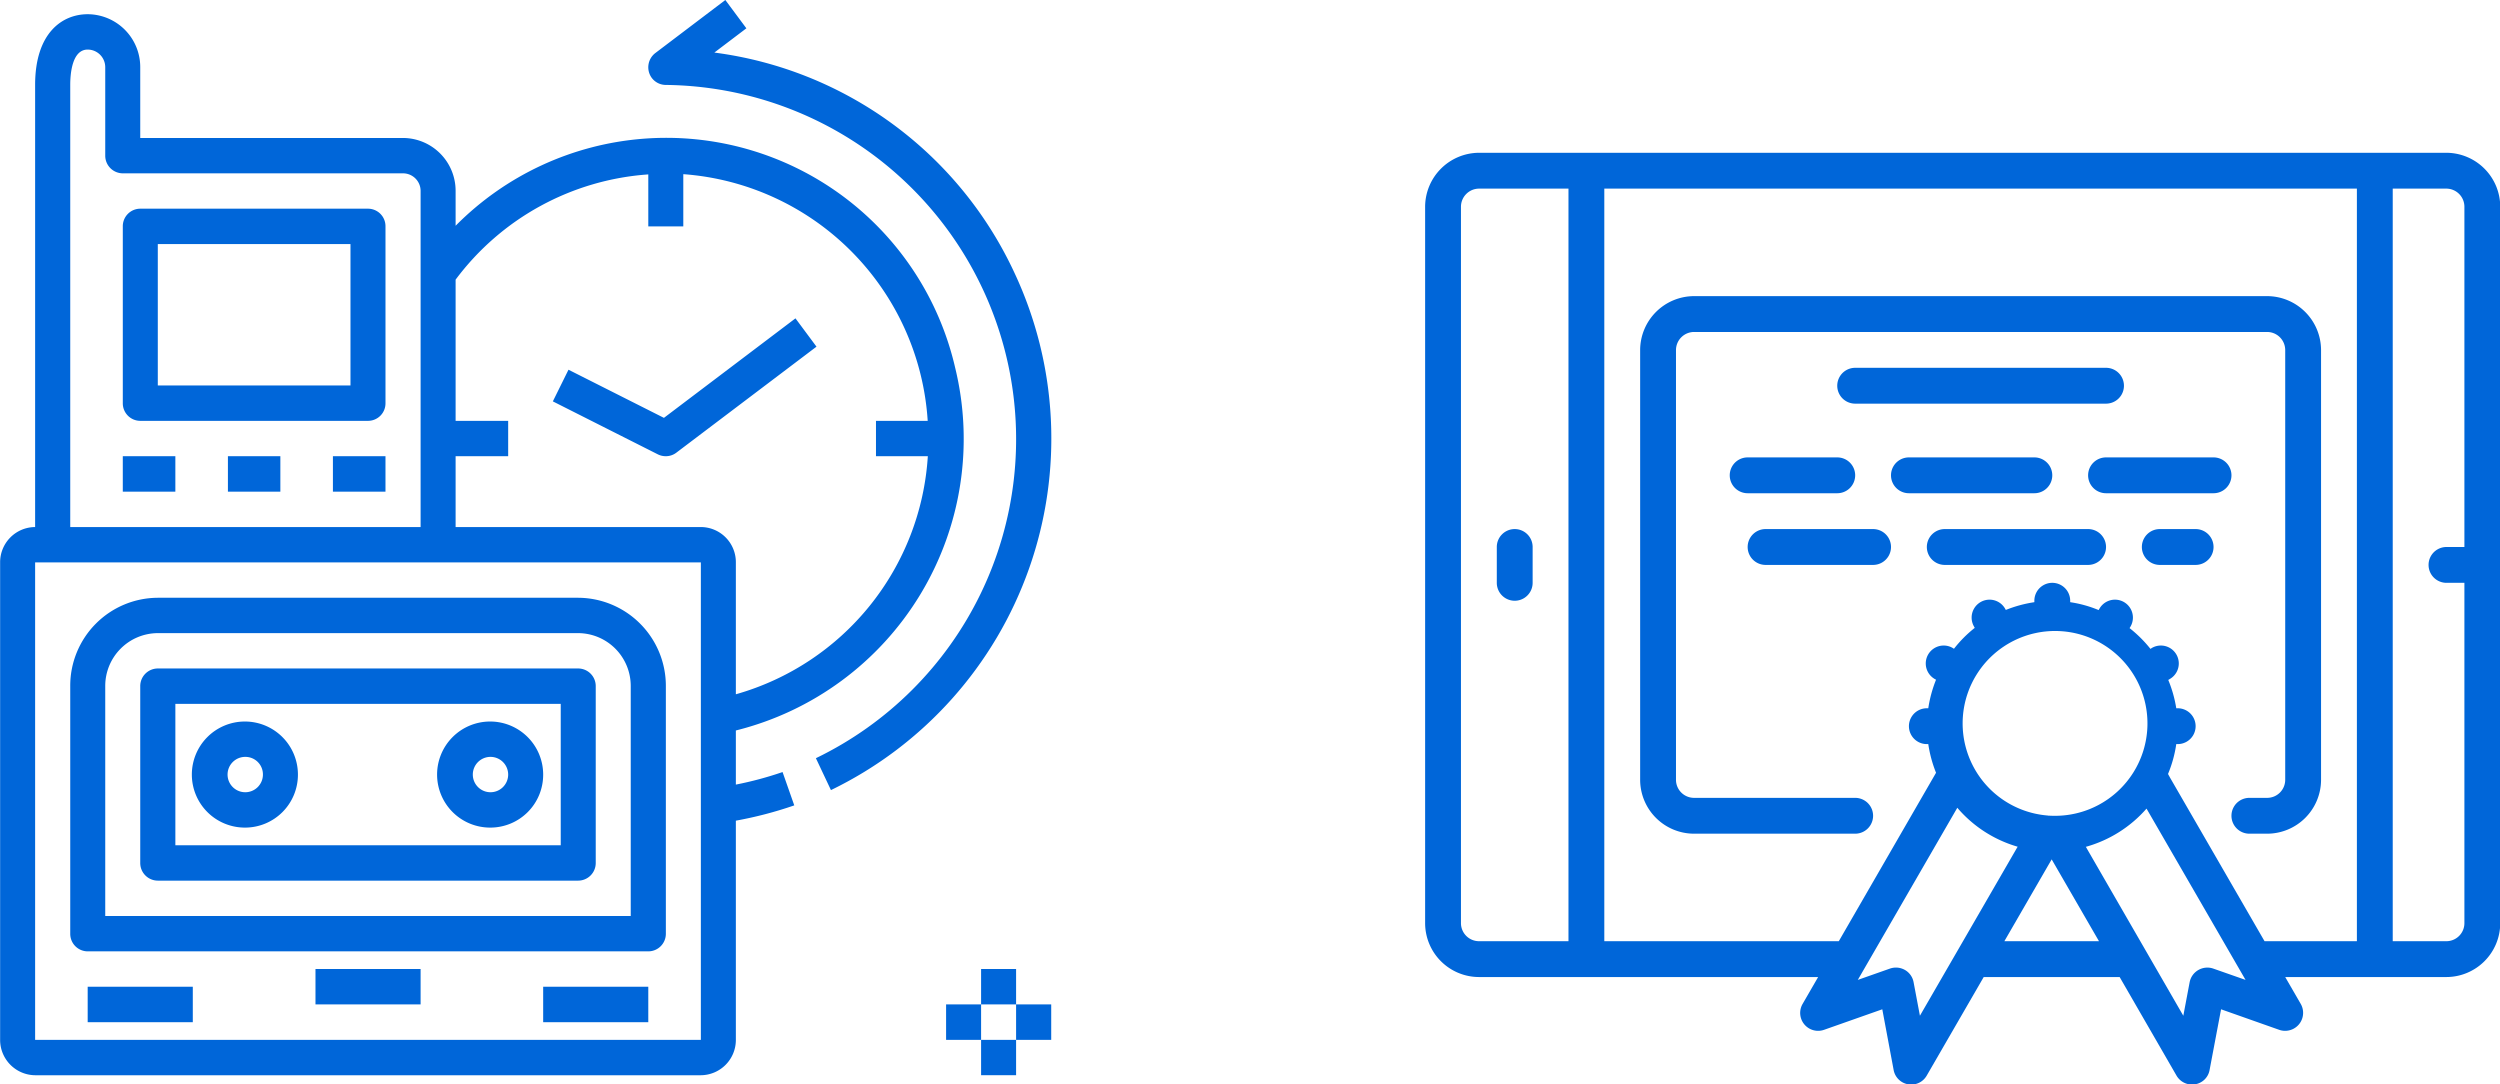
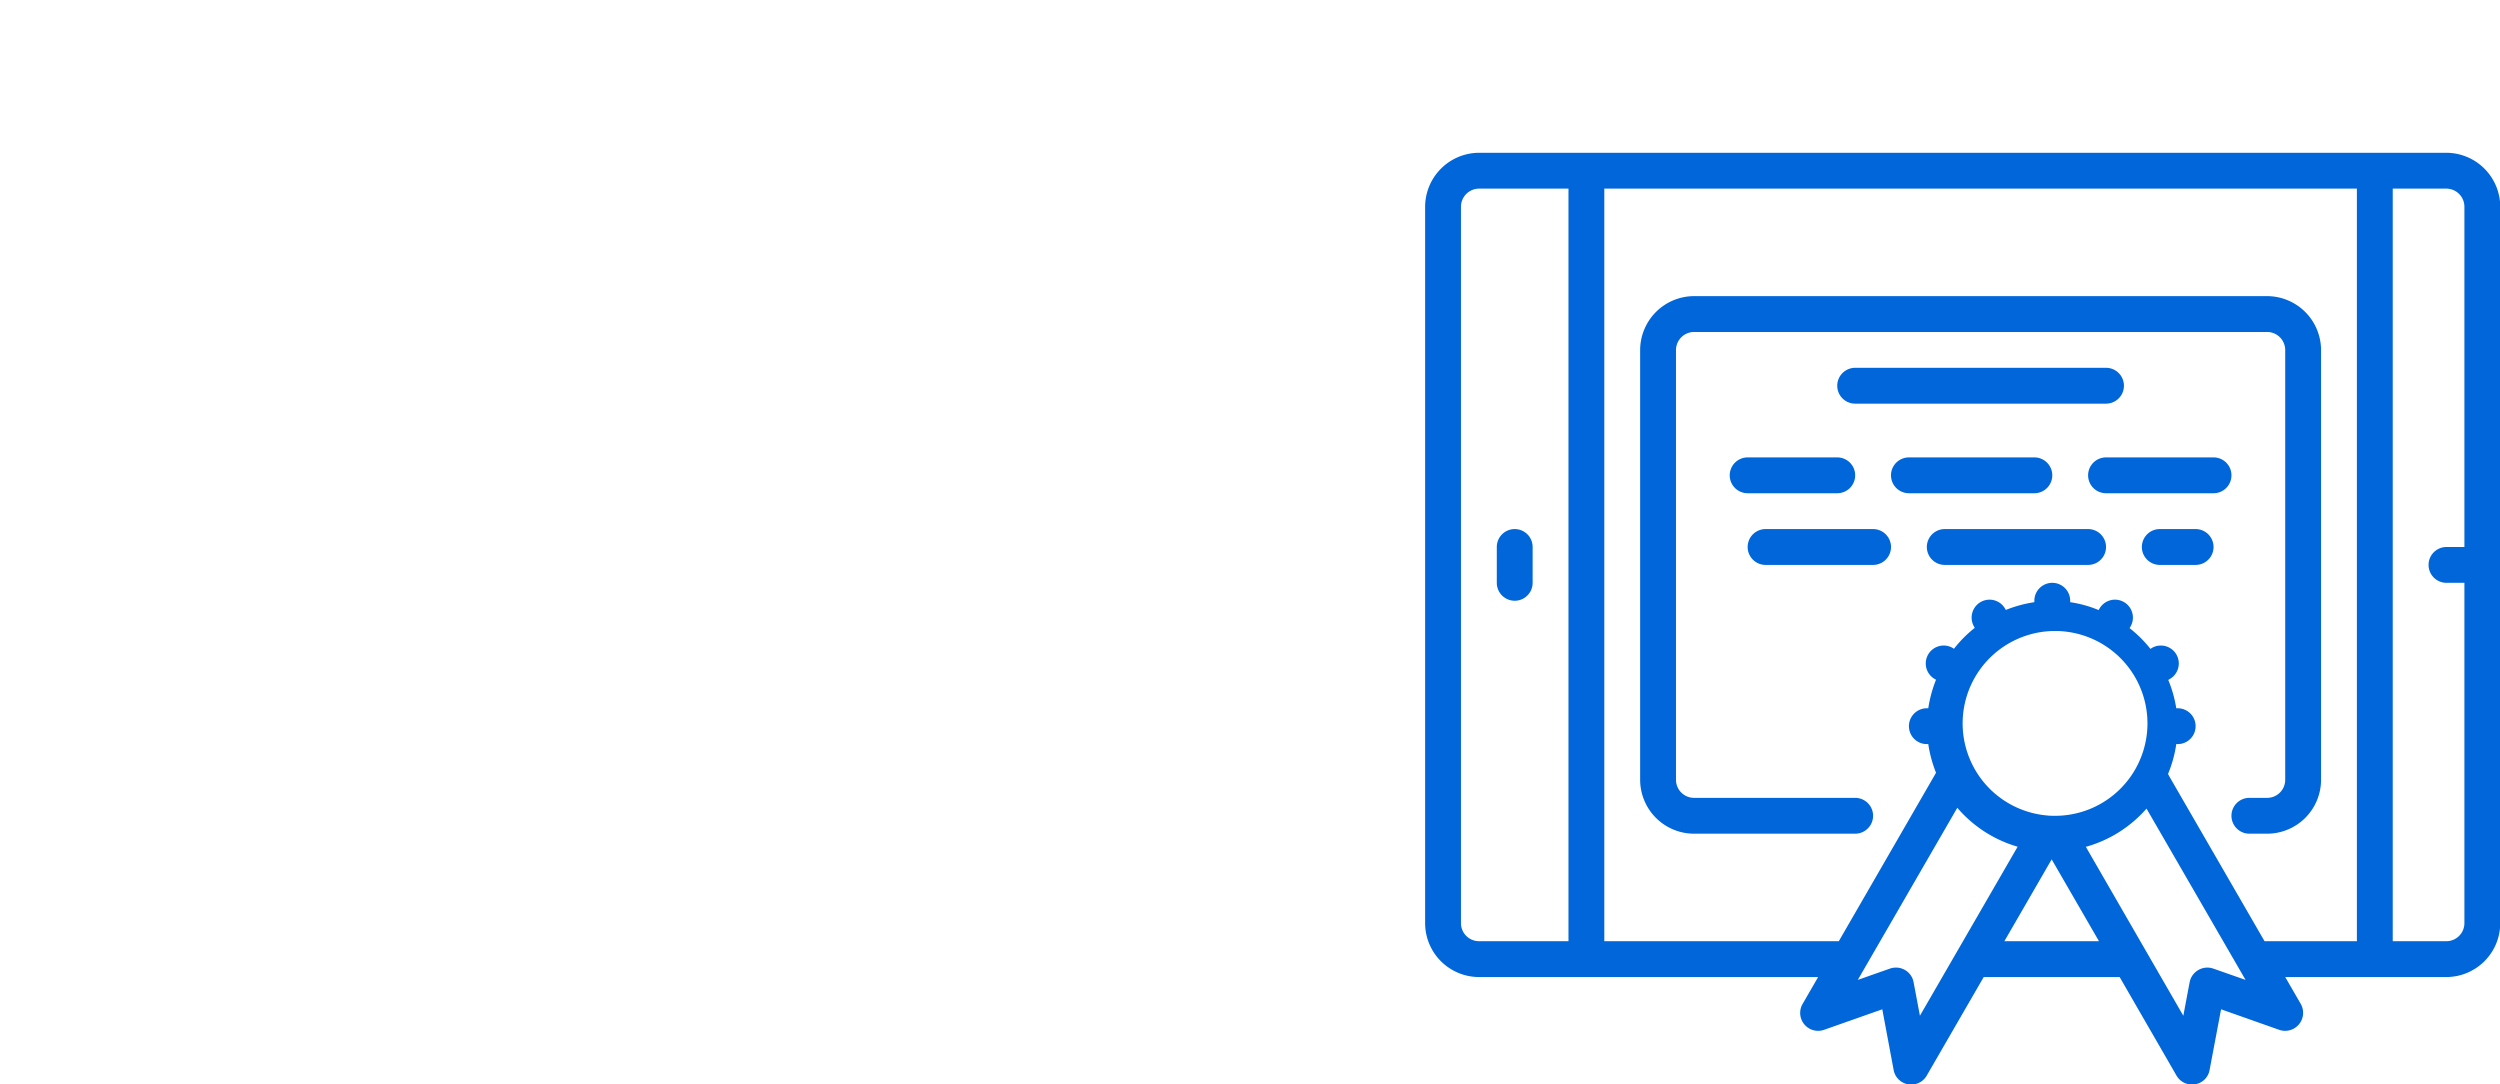
<svg xmlns="http://www.w3.org/2000/svg" width="209.28" height="90.78" viewBox="0 0 209.28 90.78">
  <defs>
    <style>
      .cls-1 {
        fill: #0066d9;
        fill-rule: evenodd;
      }
    </style>
  </defs>
  <path class="cls-1" d="M1770.65,3396.13h-13.51l1.3,2.25a1.506,1.506,0,0,1-1.8,2.17l-4.87-1.72-0.96,5.08a1.477,1.477,0,0,1-1.22,1.2,1.055,1.055,0,0,1-.25.02,1.5,1.5,0,0,1-1.3-.75l-4.76-8.25H1731.9l-4.77,8.25a1.483,1.483,0,0,1-1.29.75,1.14,1.14,0,0,1-.26-0.02,1.488,1.488,0,0,1-1.22-1.2l-0.95-5.08-4.88,1.72a1.5,1.5,0,0,1-1.79-2.17l1.3-2.25h-28.4a4.518,4.518,0,0,1-4.5-4.49v-60.01a4.533,4.533,0,0,1,4.5-4.5h81a4.526,4.526,0,0,1,4.5,4.5v60A4.518,4.518,0,0,1,1770.65,3396.13Zm-22.04,3.24,0.53-2.81a1.511,1.511,0,0,1,1.97-1.14l2.71,0.95-8.29-14.34a10.494,10.494,0,0,1-5.08,3.2Zm-11.34-16.76c0.01,0.01.03,0,.04,0.01,0.11,0,.22.01,0.33,0.01A7.736,7.736,0,1,0,1737.27,3382.61Zm2.76,10.52h1.52l-3.96-6.85-3.96,6.85h6.4Zm-15.97,2.29a1.519,1.519,0,0,1,1.25.12,1.488,1.488,0,0,1,.72,1.02l0.53,2.81,8.18-14.15a10.467,10.467,0,0,1-5.05-3.26l-8.33,14.41Zm-26.92-65.29h-7.5a1.52,1.52,0,0,0-1.5,1.51v59.99a1.513,1.513,0,0,0,1.51,1.5h7.49v-63Zm66,0h-63v63h19.63l8.14-14.1a10.623,10.623,0,0,1-.65-2.4h-0.12a1.5,1.5,0,0,1,0-3h0.12a10.683,10.683,0,0,1,.65-2.39l-0.11-.06a1.5,1.5,0,1,1,1.5-2.6l0.11,0.07a10.29,10.29,0,0,1,1.74-1.75l-0.06-.11a1.5,1.5,0,1,1,2.6-1.5l0.06,0.11a10.683,10.683,0,0,1,2.39-.65v-0.12a1.5,1.5,0,0,1,3,0v0.12a9.982,9.982,0,0,1,2.38.66l0.07-.12a1.5,1.5,0,0,1,2.6,1.5l-0.08.13a10.67,10.67,0,0,1,1.75,1.74l0.12-.08a1.5,1.5,0,0,1,1.5,2.6l-0.13.08a10.553,10.553,0,0,1,.67,2.37h0.12a1.5,1.5,0,1,1,0,3h-0.12a10.384,10.384,0,0,1-.69,2.5l0.07,0.13c0.02,0.04.05,0.08,0.07,0.13l7.94,13.74h7.73v-63Zm9,33h-1.5a1.5,1.5,0,0,1,0-3h1.5v-28.5a1.518,1.518,0,0,0-1.5-1.5h-4.5v63h4.5a1.511,1.511,0,0,0,1.5-1.5v-28.5Zm-18,21a1.5,1.5,0,0,1,0-3h1.5a1.511,1.511,0,0,0,1.5-1.5v-36a1.518,1.518,0,0,0-1.5-1.5h-48a1.52,1.52,0,0,0-1.5,1.51v35.99a1.513,1.513,0,0,0,1.51,1.5h13.49a1.5,1.5,0,1,1,0,3h-13.5a4.518,4.518,0,0,1-4.5-4.49v-36.01a4.526,4.526,0,0,1,4.5-4.5h48a4.526,4.526,0,0,1,4.5,4.5v36a4.518,4.518,0,0,1-4.49,4.5h-1.51Zm-40.5-22.5a1.5,1.5,0,0,1,0-3h9a1.5,1.5,0,1,1,0,3h-9Zm12-9h10.5a1.5,1.5,0,1,1,0,3h-10.5A1.5,1.5,0,0,1,1725.64,3352.63Zm3,6h12a1.5,1.5,0,1,1,0,3h-12A1.5,1.5,0,0,1,1728.64,3358.63Zm-7.5-4.5a1.5,1.5,0,0,1-1.5,1.5h-7.5a1.5,1.5,0,0,1,0-3h7.5A1.5,1.5,0,0,1,1721.14,3354.13Zm0-9h21a1.5,1.5,0,1,1,0,3h-21A1.5,1.5,0,0,1,1721.14,3345.13Zm19.5,9a1.5,1.5,0,0,1,1.5-1.5h9a1.5,1.5,0,1,1,0,3h-9A1.5,1.5,0,0,1,1740.64,3354.13Zm6,4.5h3a1.5,1.5,0,1,1,0,3h-3A1.5,1.5,0,0,1,1746.64,3358.63Zm-54,0a1.5,1.5,0,0,1,1.5,1.5v3a1.5,1.5,0,0,1-3,0v-3A1.5,1.5,0,0,1,1692.64,3358.63Z" transform="translate(-1565.84 -3314.34)" />
-   <path class="cls-1" d="M1635.4,3380.48l-1.26-2.67a29.656,29.656,0,0,0-12.56-56.36,1.473,1.473,0,0,1-1.18-.59,1.5,1.5,0,0,1,.3-2.08l5.86-4.44,1.76,2.37-2.68,2.03a32.287,32.287,0,0,1,25.08,18.35A32.7,32.7,0,0,1,1635.4,3380.48Zm10.4-35.35a25.155,25.155,0,0,1-18.36,30.36v4.53a29.282,29.282,0,0,0,3.91-1.05l0.98,2.79a32.859,32.859,0,0,1-4.89,1.28v18.35a2.953,2.953,0,0,1-2.93,2.96h-55.73a2.96,2.96,0,0,1-2.93-2.96v-39.97a2.947,2.947,0,0,1,2.93-2.96v-37.01c0-4.37,2.28-5.92,4.4-5.92a4.422,4.422,0,0,1,4.4,4.44v5.92h22a4.422,4.422,0,0,1,4.4,4.44v2.91A24.813,24.813,0,0,1,1645.8,3345.13Zm-44.75-14.8a1.475,1.475,0,0,0-1.47-1.48h-23.46a1.475,1.475,0,0,1-1.47-1.48v-7.4a1.475,1.475,0,0,0-1.47-1.48c-1.32,0-1.46,2.07-1.46,2.96v37.01h29.33v-28.13Zm-32.27,31.09v39.97h55.73v-39.97h-55.73Zm51.33-32.48a22.03,22.03,0,0,0-16.13,8.81v11.82h4.4v2.96h-4.4v5.93h20.53a2.941,2.941,0,0,1,2.93,2.96v11.04a22.15,22.15,0,0,0,16.07-19.93h-4.34v-2.96h4.33a22.118,22.118,0,0,0-20.46-20.65v4.37h-2.93v-4.35Zm14.08,14.42-11.74,8.88a1.444,1.444,0,0,1-.87.29,1.485,1.485,0,0,1-.66-0.15l-8.8-4.44,1.31-2.65,7.99,4.03,11.01-8.33Zm-14.08,50.62h-46.93a1.466,1.466,0,0,1-1.46-1.48v-20.72a7.362,7.362,0,0,1,7.33-7.4h35.19a7.377,7.377,0,0,1,7.34,7.4v20.73A1.472,1.472,0,0,1,1620.11,3393.98Zm-1.47-22.2a4.422,4.422,0,0,0-4.4-4.44h-35.19a4.422,4.422,0,0,0-4.4,4.44v19.24h43.99v-19.24Zm-39.59-1.48h35.2a1.473,1.473,0,0,1,1.46,1.48v14.8h0a1.475,1.475,0,0,1-1.47,1.48h-35.19a1.475,1.475,0,0,1-1.47-1.48v-14.8h0A1.475,1.475,0,0,1,1579.05,3370.3Zm1.47,14.8h32.26v-11.84h-32.26v11.84Zm26.39-1.48a4.44,4.44,0,1,1,4.4-4.44A4.422,4.422,0,0,1,1606.91,3383.62Zm0-5.92a1.48,1.48,0,1,0,1.47,1.48A1.481,1.481,0,0,0,1606.91,3377.7Zm-20.53,5.92a4.44,4.44,0,1,1,4.4-4.44A4.428,4.428,0,0,1,1586.38,3383.62Zm0-5.92a1.48,1.48,0,1,0,1.47,1.48A1.466,1.466,0,0,0,1586.38,3377.7Zm-4.4,22.21h-8.8v-2.97h8.8v2.97Zm19.07-1.49h-8.8v-2.96h8.8v2.96Zm19.06,1.49h-8.8v-2.97h8.8v2.97Zm-42.53-68.1h19.07a1.466,1.466,0,0,1,1.46,1.48v14.81a1.464,1.464,0,0,1-1.46,1.47h-19.07a1.466,1.466,0,0,1-1.46-1.48v-14.8h0A1.466,1.466,0,0,1,1577.58,3331.81Zm1.47,14.8h16.13v-11.84h-16.13v11.84Zm1.47,8.89h-4.4v-2.97h4.4v2.97Zm8.79,0h-4.39v-2.97h4.39v2.97Zm8.8,0h-4.4v-2.97h4.4v2.97Zm49.86,45.89h-2.93v-2.97h2.93v2.97Zm0-5.93h2.93v2.96h-2.93v-2.96Zm5.87,2.96v2.97h-2.94v-2.97h2.94Zm-2.94,5.93h-2.93v-2.96h2.93v2.96Z" transform="translate(-1565.84 -3314.34)" />
</svg>